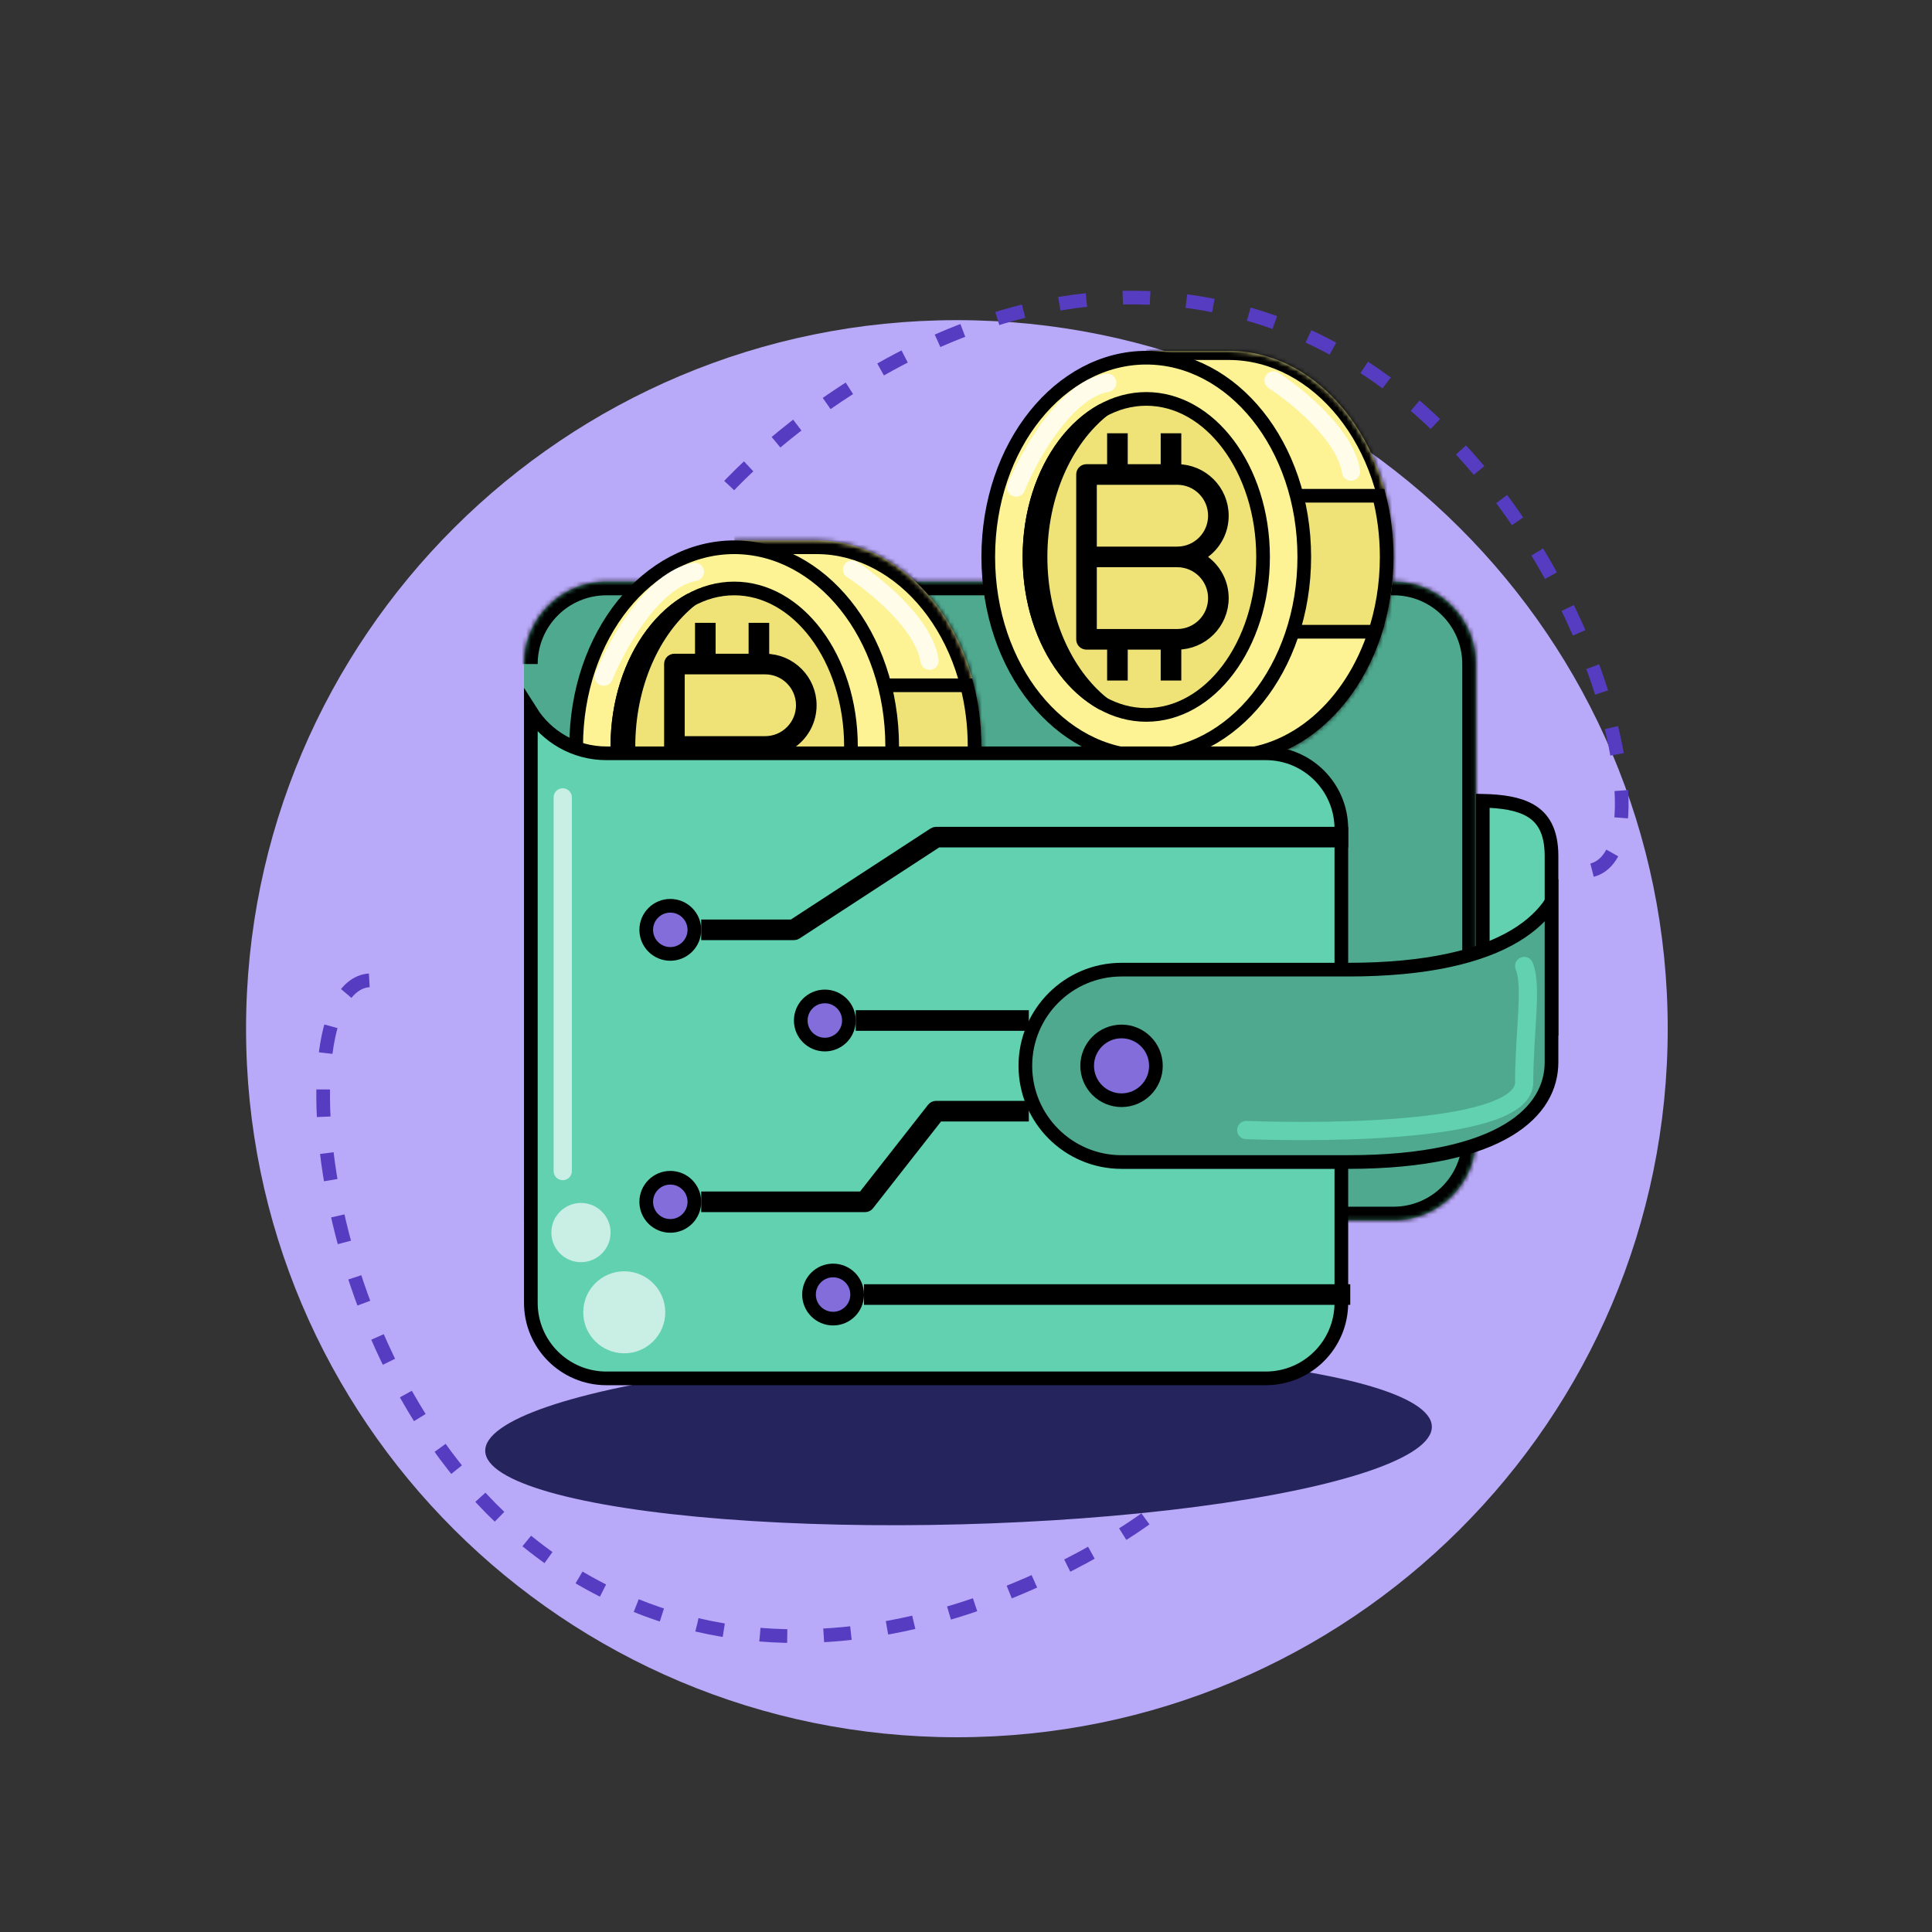
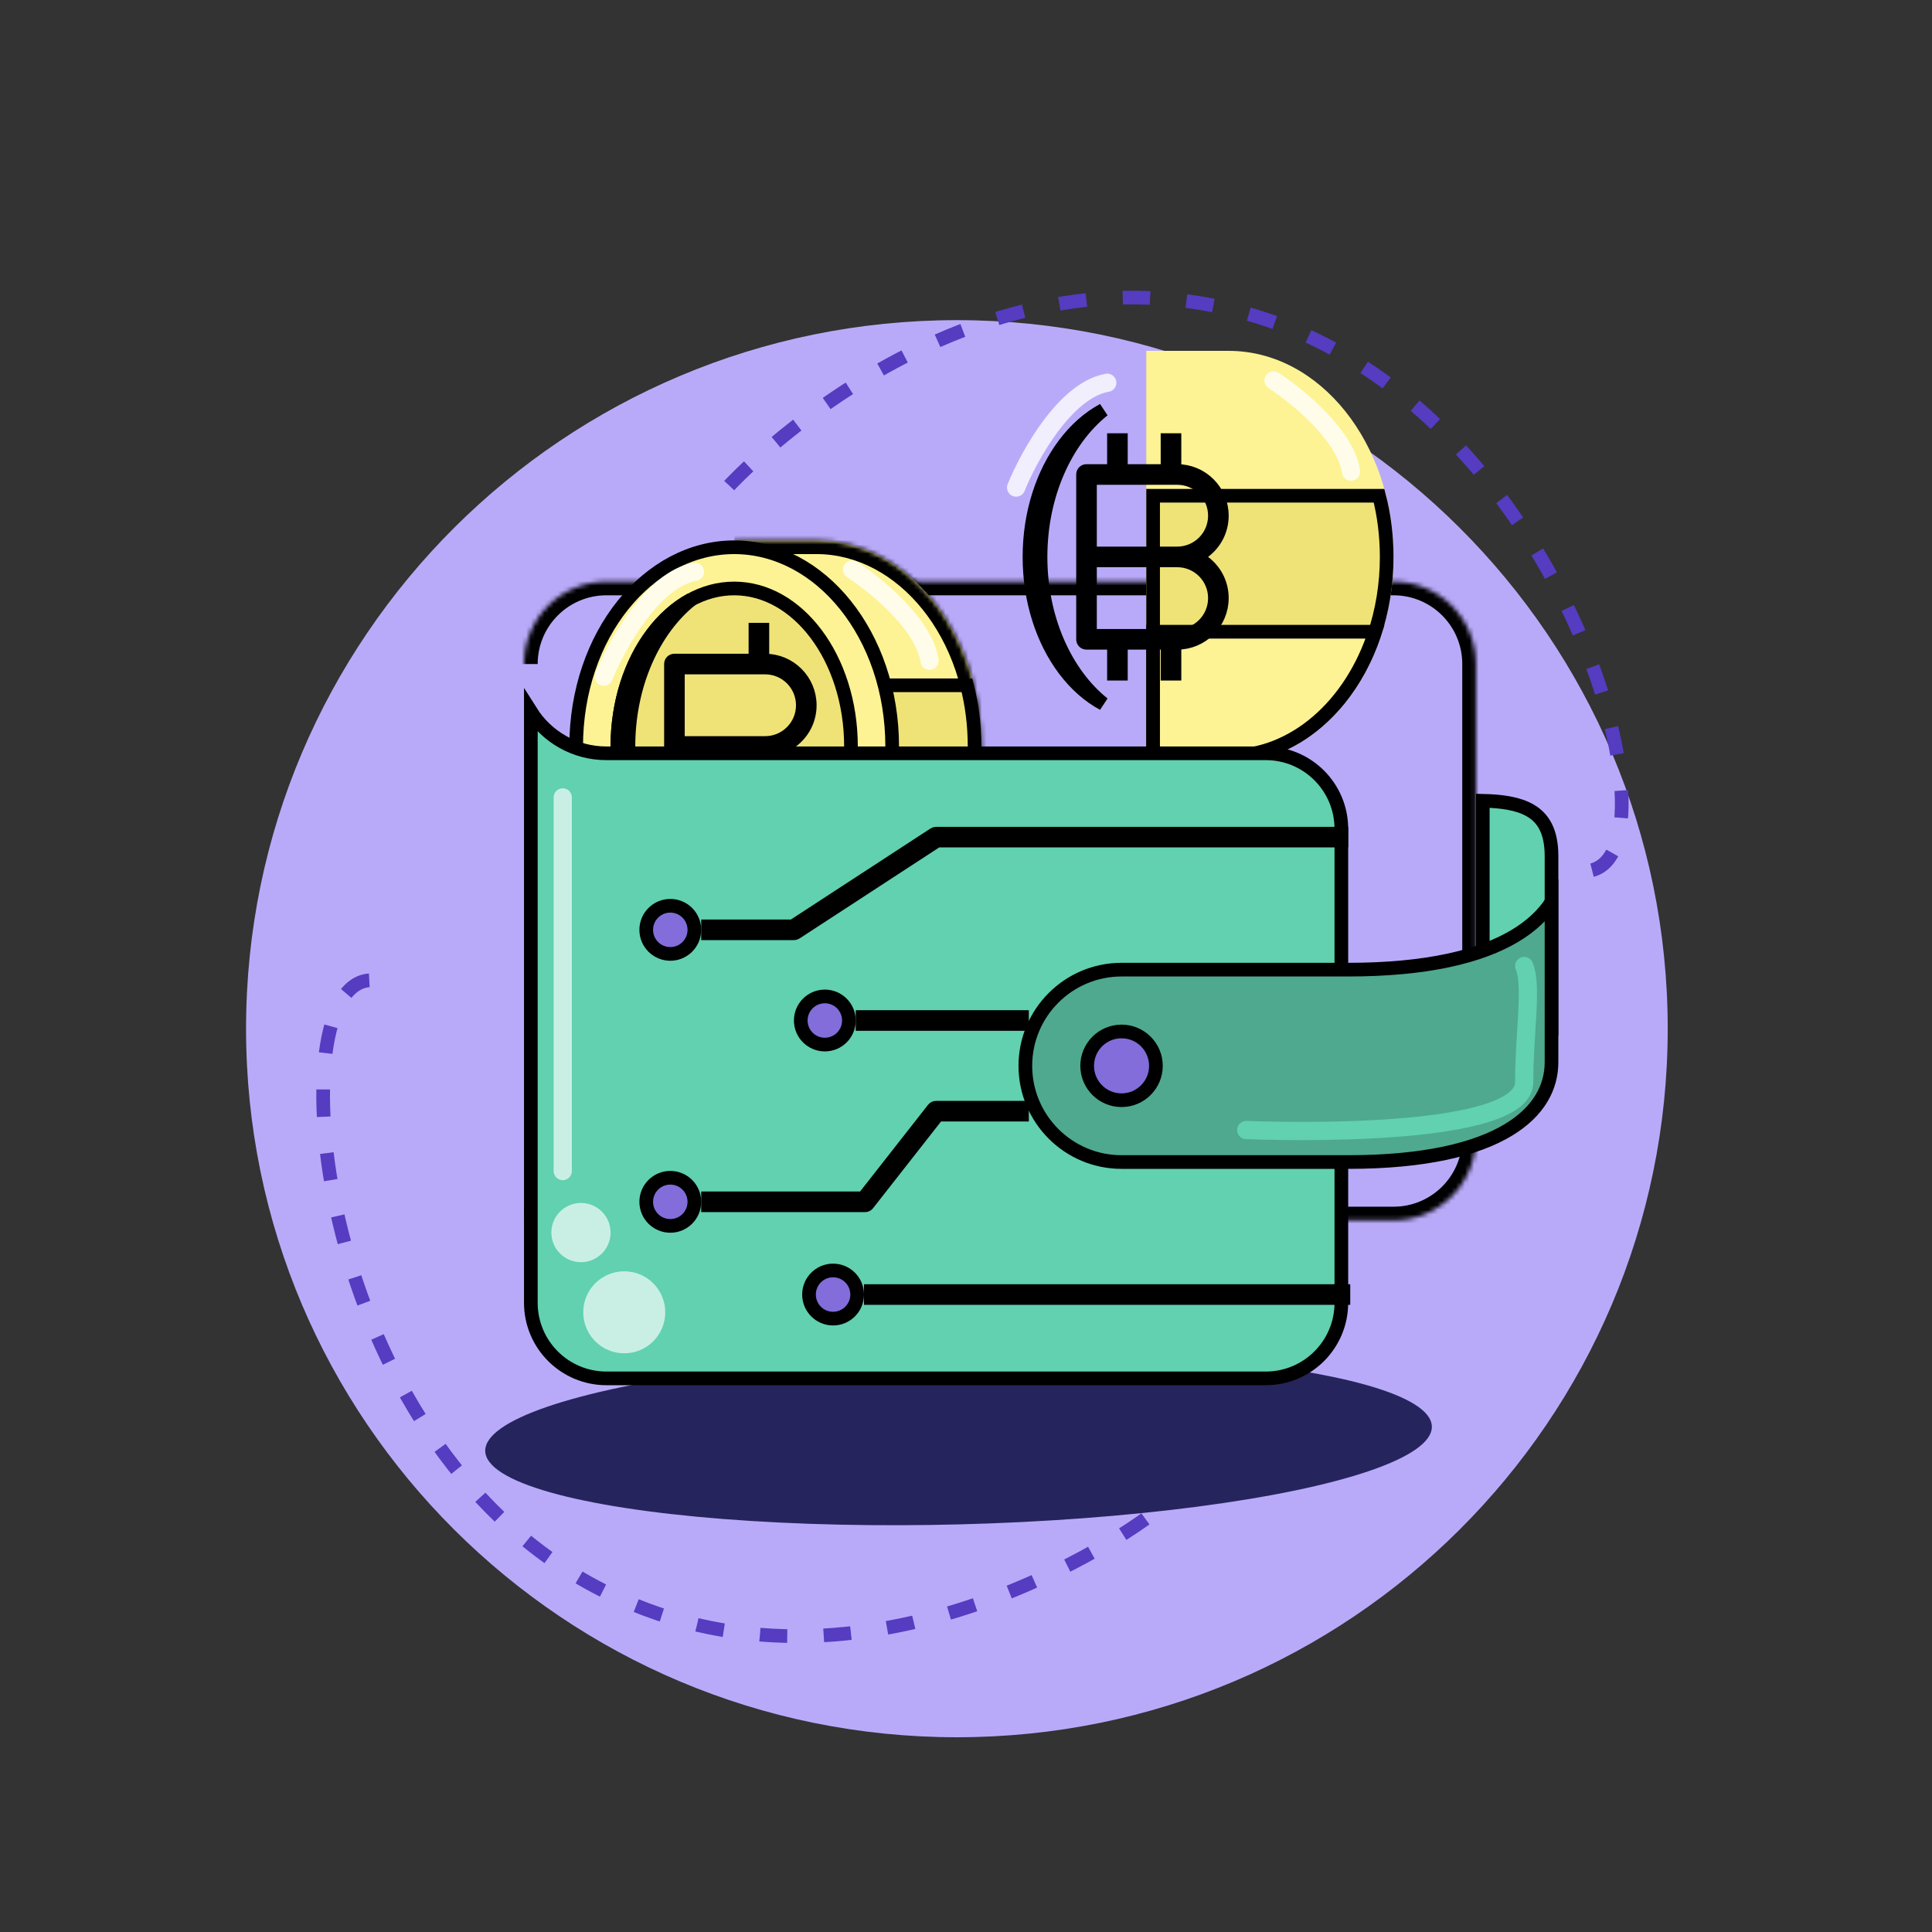
<svg xmlns="http://www.w3.org/2000/svg" width="424" height="424" viewBox="0 0 424 424" fill="none">
  <rect x="0" y="0" width="424" height="424" fill="#333333" stroke="none" />
  <ellipse cx="149.5" cy="222" rx="7.5" ry="7" fill="white" />
  <ellipse cx="171" cy="210.5" rx="9" ry="8.5" fill="white" />
  <path d="M299 325.5L233.69 125.968L329 141L299 325.5Z" fill="#826DDB" fill-opacity="0.5" />
  <ellipse cx="171.5" cy="247" rx="44.5" ry="45" fill="#FDF394" fill-opacity="0.47" />
  <circle cx="151" cy="221" r="10" fill="white" fill-opacity="0.8" />
  <ellipse cx="171" cy="208.5" rx="7" ry="6.5" fill="white" fill-opacity="0.8" />
  <line x1="156.979" y1="121.586" x2="188.586" y2="89.021" stroke="white" stroke-width="2" stroke-linecap="round" />
  <ellipse rx="8.032" ry="7.899" transform="matrix(-0.946 0.325 -0.339 -0.941 177.127 238.039)" fill="white" fill-opacity="0.8" />
  <ellipse rx="5.669" ry="5.178" transform="matrix(-0.946 0.325 -0.339 -0.941 166.118 251.712)" fill="white" fill-opacity="0.8" />
  <path d="M200 150.5C195.5 148 183.8 146 173 158" stroke="white" stroke-width="2" stroke-linecap="round" />
  <path d="M264.846 245.708C268.966 242.622 275.571 232.76 269.031 218" stroke="white" stroke-width="2" stroke-linecap="round" />
  <path d="M366 225.76C366 311.64 296.156 381.26 210 381.26C123.844 381.26 54 311.64 54 225.76C54 139.879 123.844 70.26 210 70.26C296.156 70.26 366 139.879 366 225.76Z" fill="#B9AAF9" />
  <path d="M160.037 106.564C160.037 106.564 214.034 47.8 279.035 70.529C344.036 93.259 369.337 186.707 349.104 191.037" stroke="#553CC1" stroke-width="3" stroke-dasharray="6 8" />
  <path d="M251.373 333.335C251.373 333.335 187.377 381.016 127.746 346.579C68.114 312.143 60.658 215.618 81.344 215.132" stroke="#553CC1" stroke-width="3" stroke-dasharray="6 8" />
  <ellipse cx="210.363" cy="315.752" rx="103.908" ry="18.79" transform="rotate(-1.494 210.363 315.752)" fill="#26245D" />
  <mask id="path-17-inside-1_6_17988" fill="white">
    <path d="M115 145.733C115 135.74 123.094 127.645 133.088 127.645H305.825C315.818 127.645 323.912 135.74 323.912 145.733V249.737C323.912 259.73 315.818 267.825 305.825 267.825H115" />
  </mask>
-   <path d="M115 145.733C115 135.74 123.094 127.645 133.088 127.645H305.825C315.818 127.645 323.912 135.74 323.912 145.733V249.737C323.912 259.73 315.818 267.825 305.825 267.825H115" fill="#4EA98F" />
  <path d="M118 145.733C118 137.396 124.751 130.645 133.088 130.645V124.645C121.437 124.645 112 134.083 112 145.733H118ZM133.088 130.645H305.825V124.645H133.088V130.645ZM305.825 130.645C314.161 130.645 320.912 137.396 320.912 145.733H326.912C326.912 134.083 317.475 124.645 305.825 124.645V130.645ZM320.912 145.733V249.737H326.912V145.733H320.912ZM320.912 249.737C320.912 258.073 314.161 264.825 305.825 264.825V270.825C317.475 270.825 326.912 261.387 326.912 249.737H320.912ZM305.825 264.825H115V270.825H305.825V264.825Z" fill="black" mask="url(#path-17-inside-1_6_17988)" />
  <mask id="path-19-inside-2_6_17988" fill="white">
    <path d="M251.562 77H269.649C289.636 77 305.825 97.258 305.825 122.219C305.825 147.18 289.636 167.438 269.649 167.438H251.562" />
  </mask>
  <path d="M251.562 77H269.649C289.636 77 305.825 97.258 305.825 122.219C305.825 147.18 289.636 167.438 269.649 167.438H251.562" fill="#FDF394" />
-   <path d="M251.562 79H269.649V75H251.562V79ZM269.649 79C288.138 79 303.825 97.922 303.825 122.219H307.825C307.825 96.594 291.135 75 269.649 75V79ZM303.825 122.219C303.825 146.516 288.138 165.438 269.649 165.438V169.438C291.135 169.438 307.825 147.844 307.825 122.219H303.825ZM269.649 165.438H251.562V169.438H269.649V165.438Z" fill="black" mask="url(#path-19-inside-2_6_17988)" />
  <path d="M304.325 122.219C304.325 146.682 288.512 165.938 269.649 165.938H253.062V108.797H302.648C303.729 112.909 304.325 117.522 304.325 122.219Z" fill="#EFE377" stroke="black" stroke-width="3" />
  <path d="M253.062 138.641H301.773C296.565 154.821 284 165.938 269.649 165.938H253.062V138.641Z" fill="#FDF394" stroke="black" stroke-width="3" />
-   <path d="M286.237 122.219C286.237 146.694 270.417 165.938 251.562 165.938C232.706 165.938 216.886 146.694 216.886 122.219C216.886 97.744 232.706 78.5 251.562 78.5C270.417 78.5 286.237 97.744 286.237 122.219Z" fill="#FDF394" stroke="black" stroke-width="3" />
-   <path d="M277.193 122.219C277.193 131.915 274.244 140.636 269.547 146.899C264.85 153.161 258.476 156.894 251.562 156.894C244.648 156.894 238.274 153.161 233.577 146.899C228.88 140.636 225.93 131.915 225.93 122.219C225.93 112.523 228.88 103.802 233.577 97.539C238.274 91.277 244.648 87.544 251.562 87.544C258.476 87.544 264.85 91.277 269.547 97.539C274.244 103.802 277.193 112.523 277.193 122.219Z" fill="#EFE377" stroke="black" stroke-width="3" />
  <path d="M242.13 89.98C233.784 96.647 228.357 108.736 228.357 122.219C228.357 135.702 233.784 147.791 242.13 154.458C238.934 152.739 236.031 150.164 233.583 146.901C228.884 140.64 225.93 131.919 225.93 122.219C225.93 112.519 228.884 103.799 233.583 97.537C236.031 94.274 238.934 91.699 242.13 89.98Z" fill="#FDF394" stroke="black" stroke-width="3" />
  <path d="M264.224 121.021L262.636 122.219L264.224 123.417C266.625 125.227 268.149 128.048 268.149 131.263C268.149 136.675 263.756 141.068 258.345 141.068H238.448C238.01 141.068 237.687 140.744 237.687 140.307V104.131C237.687 103.694 238.01 103.37 238.448 103.37H258.345C263.756 103.37 268.149 107.763 268.149 113.175C268.149 116.39 266.625 119.211 264.224 121.021ZM239.209 138.046V139.546H240.709H258.345C262.926 139.546 266.627 135.844 266.627 131.263C266.627 126.681 262.926 122.98 258.345 122.98H240.709H239.209V124.48V138.046ZM239.209 119.958V121.458H240.709H258.345C262.926 121.458 266.627 117.757 266.627 113.175C266.627 108.594 262.926 104.892 258.345 104.892H240.709H239.209V106.392V119.958Z" fill="#FDF394" stroke="black" stroke-width="3" />
  <path d="M244.47 96.588H245.992V102.631H244.47V96.588Z" fill="#FDF394" stroke="black" stroke-width="3" />
  <path d="M256.227 96.588H257.749V102.631H256.227V96.588Z" fill="#FDF394" stroke="black" stroke-width="3" />
  <path d="M244.47 141.807H245.992V147.85H244.47V141.807Z" fill="#FDF394" stroke="black" stroke-width="3" />
  <path d="M256.227 141.807H257.749V147.85H256.227V141.807Z" fill="#FDF394" stroke="black" stroke-width="3" />
  <mask id="path-31-inside-3_6_17988" fill="white">
    <path d="M161.123 118.602H179.211C199.198 118.602 215.386 138.86 215.386 163.821C215.386 188.782 199.198 209.04 179.211 209.04H161.123" />
  </mask>
  <path d="M161.123 118.602H179.211C199.198 118.602 215.386 138.86 215.386 163.821C215.386 188.782 199.198 209.04 179.211 209.04H161.123" fill="#FDF394" />
  <path d="M161.123 121.602H179.211V115.602H161.123V121.602ZM179.211 121.602C196.95 121.602 212.386 139.856 212.386 163.821H218.386C218.386 137.863 201.446 115.602 179.211 115.602V121.602ZM212.386 163.821C212.386 187.785 196.95 206.04 179.211 206.04V212.04C201.446 212.04 218.386 189.778 218.386 163.821H212.386ZM179.211 206.04H161.123V212.04H179.211V206.04Z" fill="black" mask="url(#path-31-inside-3_6_17988)" />
  <path d="M213.886 163.82C213.886 188.283 198.074 207.54 179.211 207.54H162.623V150.398H212.21C213.291 154.511 213.886 159.124 213.886 163.82Z" fill="#EFE377" stroke="black" stroke-width="3" />
  <path d="M162.623 180.243H211.335C206.127 196.423 193.561 207.54 179.211 207.54H162.623V180.243Z" fill="#FDF394" stroke="black" stroke-width="3" />
  <path d="M195.799 163.821C195.799 188.296 179.979 207.54 161.123 207.54C142.268 207.54 126.448 188.296 126.448 163.821C126.448 139.346 142.268 120.102 161.123 120.102C179.979 120.102 195.799 139.346 195.799 163.821Z" fill="#FDF394" stroke="black" stroke-width="3" />
  <path d="M186.755 163.821C186.755 173.517 183.805 182.238 179.108 188.5C174.412 194.763 168.038 198.496 161.123 198.496C154.209 198.496 147.835 194.763 143.139 188.5C138.442 182.238 135.492 173.517 135.492 163.821C135.492 154.124 138.442 145.404 143.139 139.141C147.835 132.879 154.209 129.145 161.123 129.145C168.038 129.145 174.412 132.879 179.108 139.141C183.805 145.404 186.755 154.124 186.755 163.821Z" fill="#EFE377" stroke="black" stroke-width="3" />
  <path d="M151.692 131.581C143.346 138.249 137.918 150.338 137.918 163.821C137.918 177.304 143.346 189.393 151.692 196.06C148.496 194.341 145.593 191.765 143.145 188.503C138.446 182.241 135.492 173.521 135.492 163.821C135.492 154.121 138.446 145.4 143.145 139.138C145.593 135.876 148.496 133.3 151.692 131.581Z" fill="#FDF394" stroke="black" stroke-width="3" />
  <path d="M173.786 162.623L172.198 163.821L173.786 165.018C176.187 166.829 177.711 169.649 177.711 172.864C177.711 178.276 173.318 182.669 167.906 182.669H148.01C147.572 182.669 147.249 182.346 147.249 181.908V145.733C147.249 145.295 147.572 144.972 148.01 144.972H167.906C173.318 144.972 177.711 149.365 177.711 154.777C177.711 157.992 176.187 160.813 173.786 162.623ZM148.771 179.647V181.147H150.271H167.906C172.488 181.147 176.189 177.446 176.189 172.864C176.189 168.283 172.488 164.581 167.906 164.581H150.271H148.771V166.081V179.647ZM148.771 161.56V163.06H150.271H167.906C172.488 163.06 176.189 159.358 176.189 154.777C176.189 150.195 172.488 146.494 167.906 146.494H150.271H148.771V147.994V161.56Z" fill="#FDF394" stroke="black" stroke-width="3" />
-   <path d="M154.032 138.189H155.554V144.233H154.032V138.189Z" fill="#FDF394" stroke="black" stroke-width="3" />
  <path d="M165.789 138.189H167.311V144.233H165.789V138.189Z" fill="#FDF394" stroke="black" stroke-width="3" />
  <path d="M154.032 183.408H155.554V189.452H154.032V183.408Z" fill="#FDF394" stroke="black" stroke-width="3" />
  <path d="M165.789 183.408H167.311V189.452H165.789V183.408Z" fill="#FDF394" stroke="black" stroke-width="3" />
  <path d="M277.789 302.5H133.088C123.923 302.5 116.5 295.077 116.5 285.912V156.159C119.966 161.664 126.098 165.321 133.088 165.321H277.789C286.954 165.321 294.376 172.743 294.376 181.908V285.912C294.376 295.077 286.954 302.5 277.789 302.5Z" fill="#61D1B0" stroke="black" stroke-width="3" />
  <path d="M325.412 175.737C329.6 175.829 333.206 176.346 335.832 177.87C337.26 178.698 338.401 179.827 339.199 181.389C340.004 182.967 340.5 185.065 340.5 187.877V223.15C339.602 222.062 338.534 221.188 337.338 220.494C334.029 218.574 329.757 218.044 325.412 217.955V175.737Z" fill="#61D1B0" stroke="black" stroke-width="3" />
  <path d="M332.531 205.351C336.093 203.21 338.714 200.697 340.5 197.963V233.096C340.5 238.481 337.843 243.876 330.985 247.999C324.057 252.165 312.836 255.02 295.876 255.02H246.135C234.483 255.02 225.026 245.562 225.026 233.91C225.026 222.258 234.483 212.801 246.135 212.801H295.876C313.102 212.801 324.944 209.913 332.531 205.351Z" fill="#4EA98F" stroke="black" stroke-width="3" />
  <path d="M253.679 233.91C253.679 238.076 250.302 241.454 246.135 241.454C241.969 241.454 238.592 238.076 238.592 233.91C238.592 229.744 241.969 226.366 246.135 226.366C250.302 226.366 253.679 229.744 253.679 233.91Z" fill="#826DDB" stroke="black" stroke-width="3" />
  <path d="M174.237 204.827H155.388V203.305H173.559H174.004L174.378 203.061L205.021 183.084C205.16 183 205.334 182.956 205.438 182.956H294.376V184.478H206.116H205.671L205.297 184.721L174.653 204.699C174.503 204.791 174.37 204.827 174.237 204.827Z" fill="#C5C2A1" stroke="black" stroke-width="3" />
  <path d="M152.388 204.066C152.388 206.983 150.023 209.348 147.106 209.348C144.188 209.348 141.823 206.983 141.823 204.066C141.823 201.148 144.188 198.783 147.106 198.783C150.023 198.783 152.388 201.148 152.388 204.066Z" fill="#826DDB" stroke="black" stroke-width="3" />
  <path d="M186.303 223.962C186.303 226.88 183.938 229.245 181.02 229.245C178.102 229.245 175.737 226.88 175.737 223.962C175.737 221.044 178.102 218.679 181.02 218.679C183.938 218.679 186.303 221.044 186.303 223.962Z" fill="#826DDB" stroke="black" stroke-width="3" />
  <path d="M188.112 284.103C188.112 287.021 185.746 289.386 182.829 289.386C179.911 289.386 177.546 287.021 177.546 284.103C177.546 281.186 179.911 278.821 182.829 278.821C185.746 278.821 188.112 281.186 188.112 284.103Z" fill="#826DDB" stroke="black" stroke-width="3" />
  <path d="M152.388 263.755C152.388 266.673 150.023 269.038 147.106 269.038C144.188 269.038 141.823 266.673 141.823 263.755C141.823 260.837 144.188 258.472 147.106 258.472C150.023 258.472 152.388 260.837 152.388 263.755Z" fill="#826DDB" stroke="black" stroke-width="3" />
  <path d="M189.838 264.516H155.388V262.994H188.752H189.482L189.933 262.419L204.855 243.382L204.865 243.369L204.875 243.357C204.979 243.218 205.198 243.098 205.438 243.098H224.287V244.619H206.523H205.793L205.343 245.194L190.421 264.231L190.411 264.244L190.401 264.257C190.297 264.395 190.078 264.516 189.838 264.516Z" fill="#C5C2A1" stroke="black" stroke-width="3" />
  <path d="M189.303 223.201H224.287V224.723H189.303V223.201Z" fill="#C5C2A1" stroke="black" stroke-width="3" />
  <path d="M191.112 283.342H294.829V284.864H191.112V283.342Z" fill="#C5C2A1" stroke="black" stroke-width="3" />
  <path d="M273.5 248C292 248.667 334.5 248.425 334.5 237.5C334.5 226.5 336.333 216.333 334.5 212" stroke="#61D1B0" stroke-width="4" stroke-linecap="round" />
  <path d="M123.5 175V257" stroke="white" stroke-opacity="0.66" stroke-width="4" stroke-linecap="round" />
  <circle cx="127.5" cy="270.5" r="6.5" fill="#C9EFE4" />
  <circle cx="137" cy="288" r="9" fill="#C9EFE4" />
  <path d="M279.5 83.5C284.667 86.833 295.3 95.5 296.5 103.5" stroke="white" stroke-opacity="0.8" stroke-width="4" stroke-linecap="round" />
  <path d="M187 125C192.167 128.333 202.8 137 204 145" stroke="white" stroke-opacity="0.8" stroke-width="4" stroke-linecap="round" />
  <path d="M132.5 148.5C135.333 141.5 143.3 127.1 152.5 125.5" stroke="white" stroke-opacity="0.8" stroke-width="4" stroke-linecap="round" />
  <path d="M223 107C225.833 100 233.8 85.6 243 84" stroke="white" stroke-opacity="0.8" stroke-width="4" stroke-linecap="round" />
</svg>